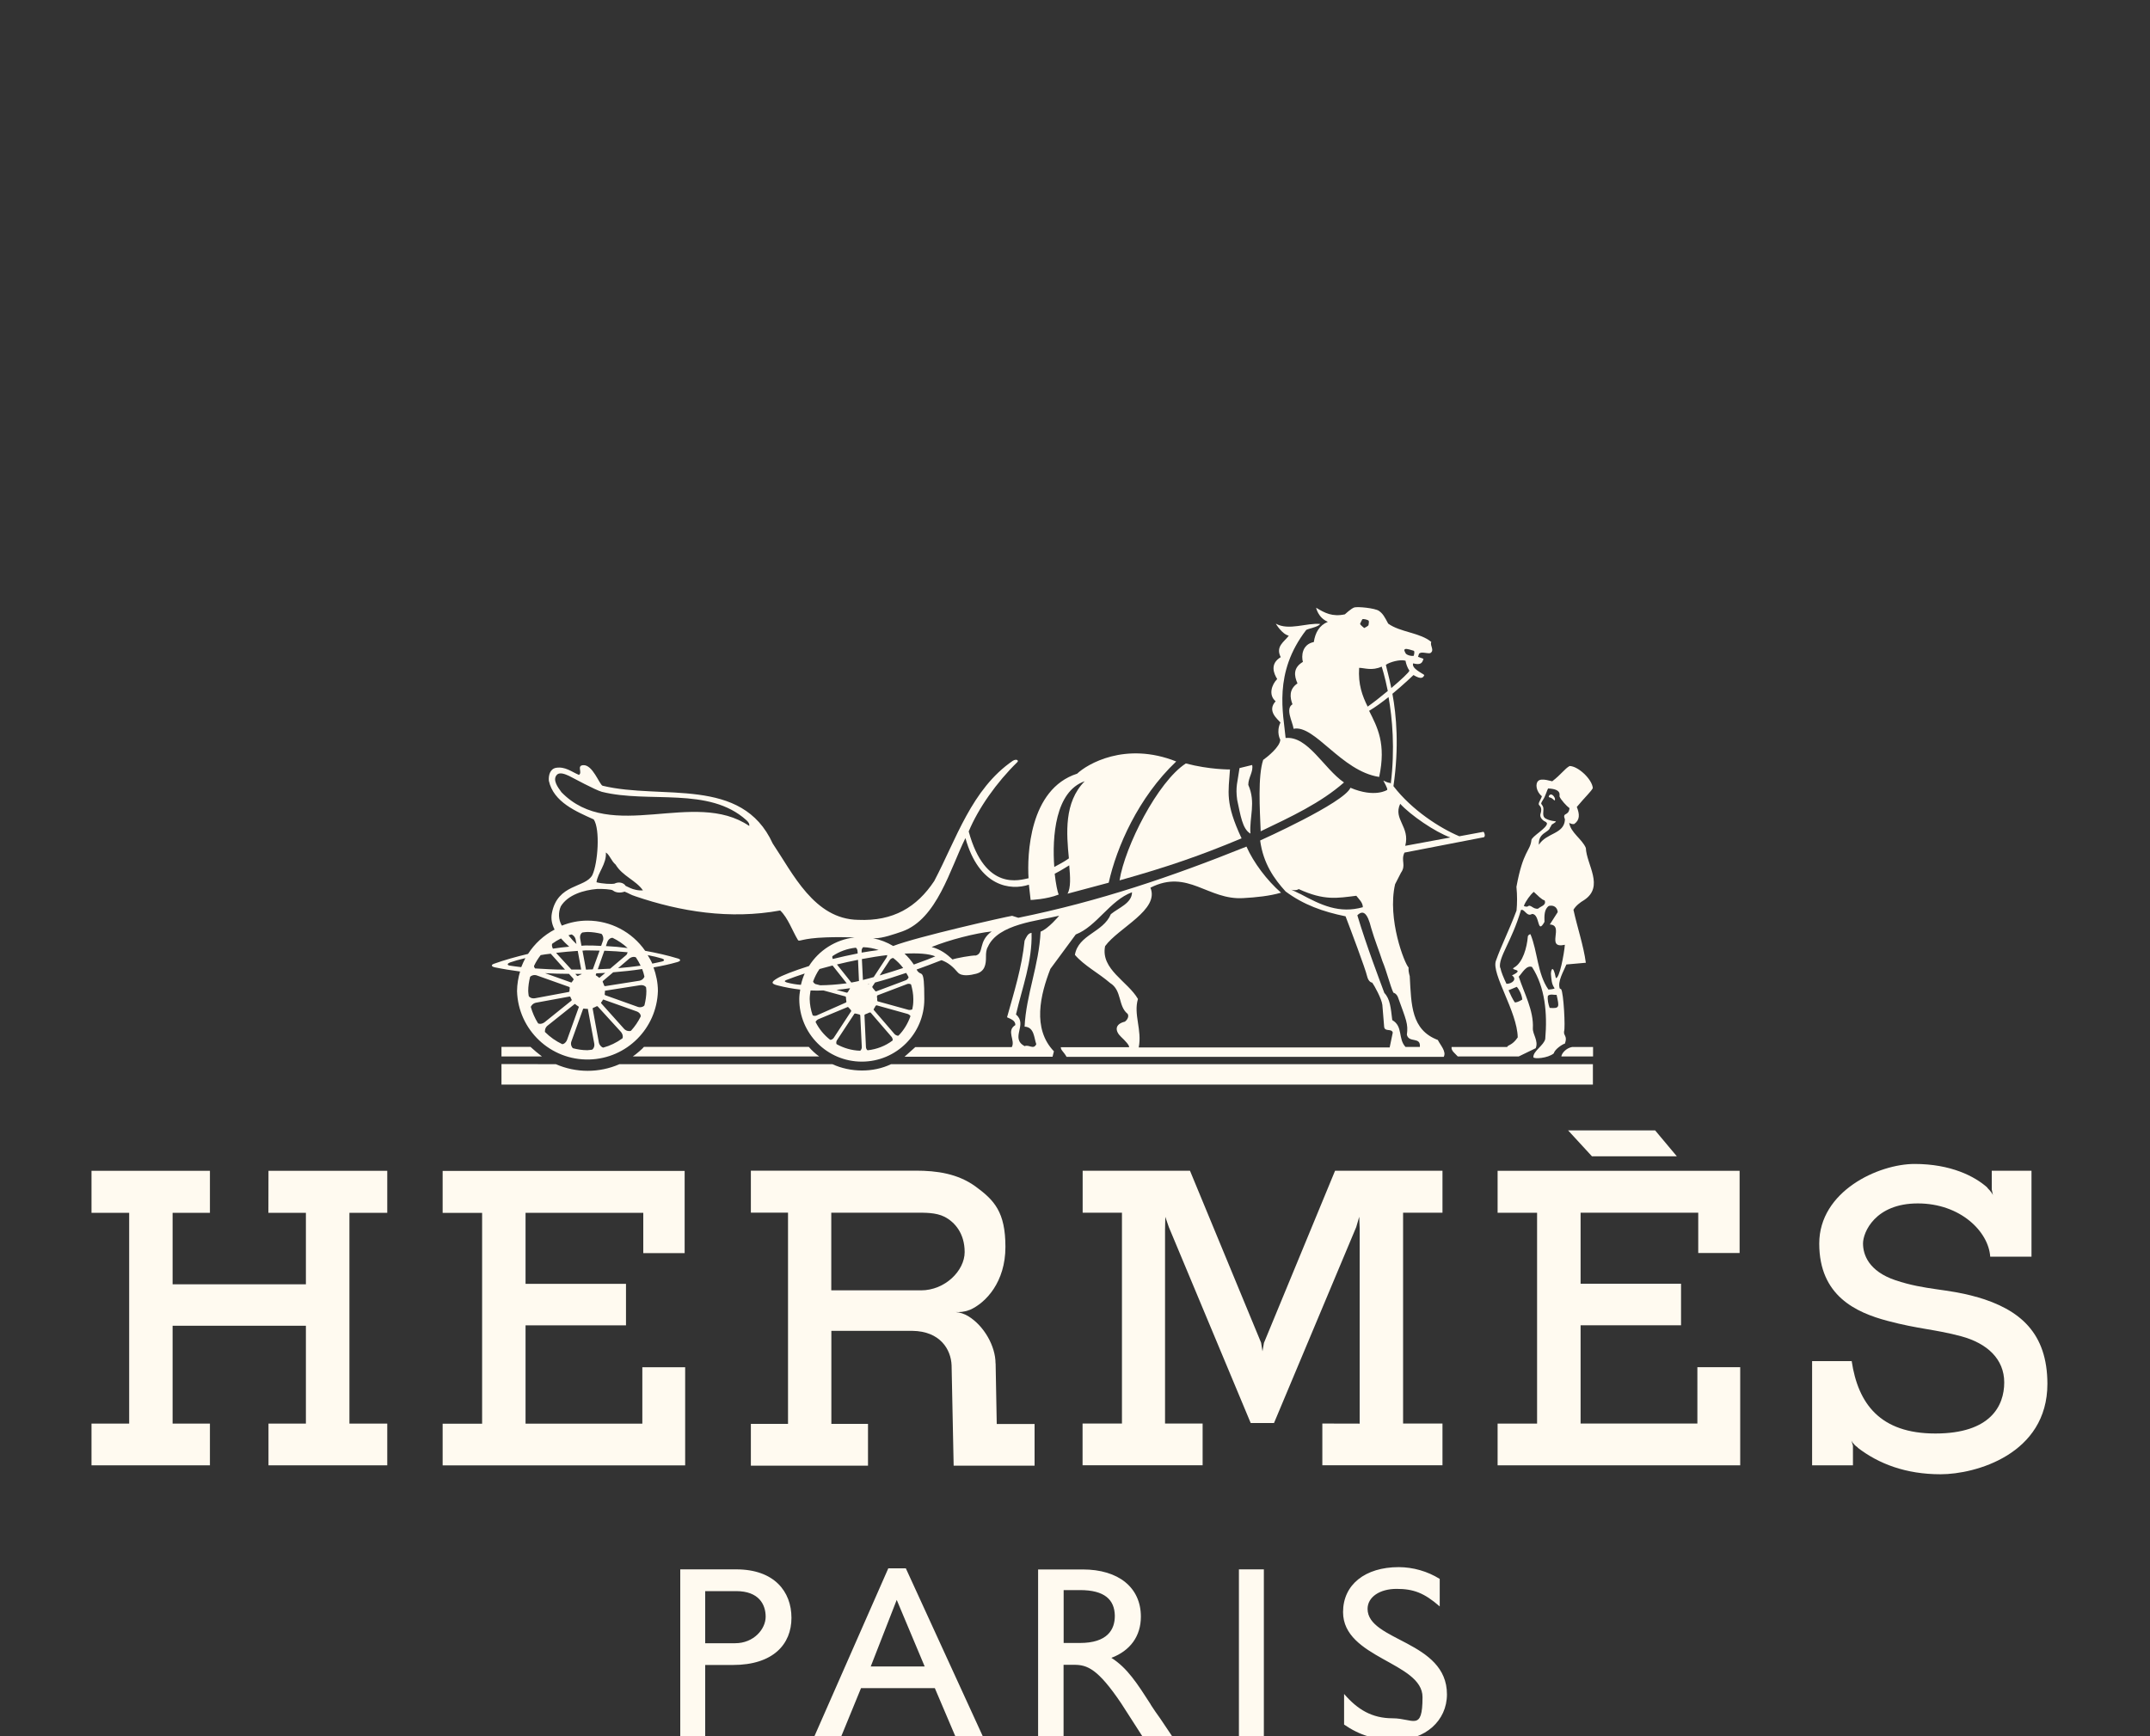
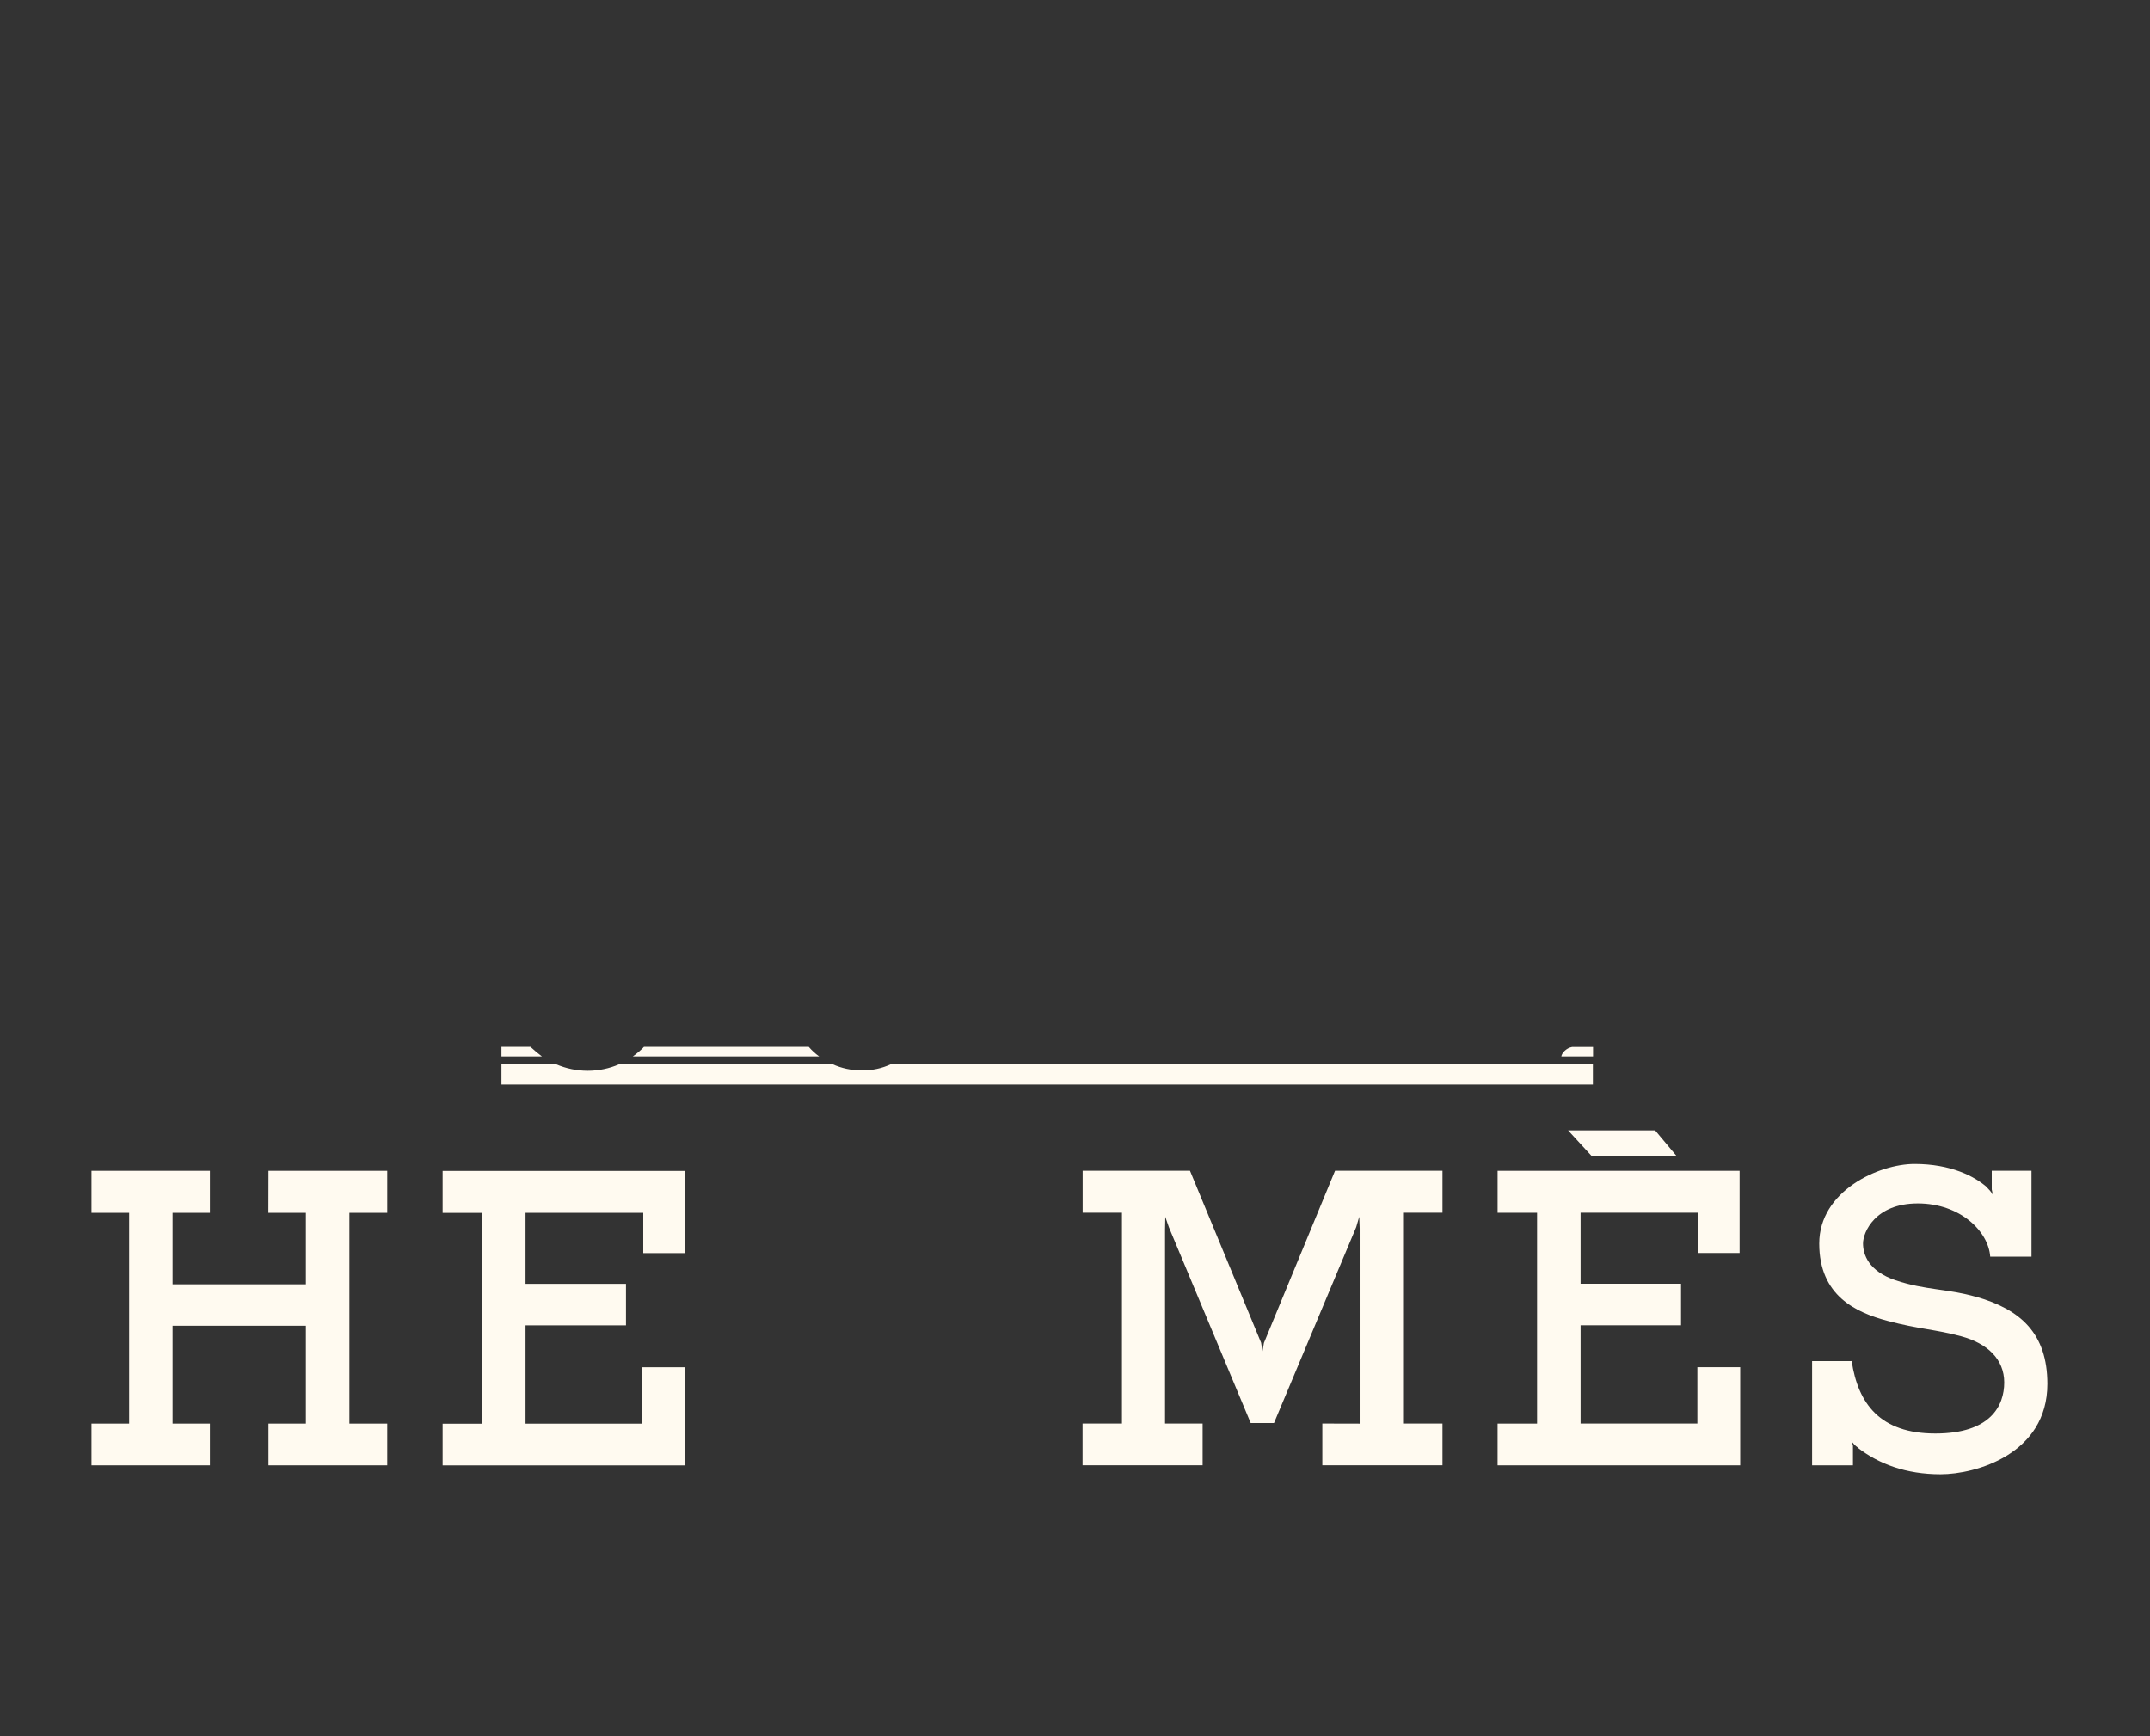
<svg xmlns="http://www.w3.org/2000/svg" id="Layer_1" version="1.1" viewBox="0 0 2500 2019.2">
  <rect x="0" y="0" width="2500" height="2019.2" fill="#333333" stroke="none" />
  <defs>
    <style>
      .st0 {
        fill: #fffaf0;
      }
    </style>
  </defs>
  <path class="st0" d="M312.1,1410.5h43.6v83.2h-155v-83.2h43.4v-48.8H106.4v48.8h43.8v245.2h-43.8v48.5h137.7v-48.5h-43.4v-113.8h155v113.8h-43.5v48.5h138.1v-48.5h-44v-245.2h44v-48.8h-138.1M1973.7,1655.6h-135.8v-114.3h116.8v-48.3h-116.8v-82.6h136.8v46.9h48.1v-95.6h-281.4v48.8h45.9v245.2h-45.9v48.5h282.1v-114.1h-49.8M796.7,1590.1h-49.8v65.6h-135.8v-114.3h116.8v-48.3h-116.8v-82.6h136.9v46.9h48.1v-95.6h-281.4v48.8h45.9v245.2h-45.9v48.5h282M1851.1,1344.8h98.7l-25.2-30.1h-101.2M2298,1508.3c-34.4-9.8-58.8-7.6-93.8-19.3-31.6-10.6-37.9-30.1-37.9-42.9s14-46.5,63.7-46.5,82.3,32.9,84.2,61.9h.2c0-.1,0,0,0,0h47.8v-99.9h-46.2v21.7l1.4,6.8c-.3-1-1.6-3.7-6.5-8.6,0,0,0-.2,0-.3-14.7-13.2-42.6-27.5-84.6-27.5s-110.9,31.6-110.9,92.6,43,80.2,79.4,89.9c36.5,9.7,55.1,9.7,85.6,17.9,30.4,8.2,50.1,26.6,50.1,53.7s-15.8,59.4-80.1,59.4-89.9-34.7-97.3-84.4l-.5.2h-45.5v121.2h47.5v-22.8c-.1,0-1.8-6-1.8-6,0,0,1.7,4.1,7.1,7.8l.5.7c24.1,18.5,55.6,30.7,96.1,30.7s124.2-23.2,124.2-105.2c-.1-58.7-31.3-86.4-82.4-101.1h0ZM1537.6,1655.6v48.5h139.7v-48.5h-45.8v-245.2h45.8v-48.8h-124.9l-82.7,200.2-1.7,9.8-1.6-10-82.7-200h-124.8v48.8h45.7v245.2h-45.8v48.5h139.6v-48.5h-43.7v-225.5l.3-14.9,4.1,11.9,95.2,227.9h27.1l95.6-227.9,3.5-12,.5,13.5v227.1M583.1,1217.5v11.2h47.1c-4.7-3.5-9.1-7.3-13.4-11.2h-33.7ZM1852.4,1217.7h-24.5c-6.8,1.3-11.9,7.1-12.4,11h36.9v-11h0ZM583.1,1261.4h1269.1v-23.7h-816.2c-20.9,10-47.3,9.5-68,0h-247.8c-23.4,10.3-50.4,10.2-73.8,0l-63.3-.2v23.7h0ZM940.5,1217.5h-191.7c-.7,1.3-9.4,8.9-13,11.2h216.8c-4.5-3.2-8.6-7-12.2-11.2Z" />
-   <path class="st0" d="M604.9,1129.4c-2.3,7.5-3.6,15.3-3.7,23.2,1.3,45.2,39,80.9,84.2,79.6,43.4-1.2,78.3-36.1,79.6-79.6,0-9.7-2-18.9-5.1-27.5,9.4-1.6,18.7-3.6,27.7-6.2,4.3-1.2,4.1-3.1.8-4.1-12.1-3.7-25-6.6-38.2-9-15.3-22-40.3-35.1-67.1-35.1-10.5,0-20.5,2.1-29.7,5.8-.1,0-.3-.3-.3-.3-3.8-6.8-4.1-15-1-22.1,8.3-13.6,26.8-18.9,42-20.2,5.1-.3,17.4.3,18.7,1.8,3,2.4,8.1,3.2,13.5,1.3,5.2,2,6.5,3.5,12.5,5.4,52.2,17.8,110,27.2,168.4,16.5,9.1,8.6,14.2,23.8,20.6,34.3,1.7,2.6,3.8-2,32.6-3,10.1-.4,22.6-.3,33.4,0-22.4,2.6-41.7,15.2-53.1,33.3-18,5.7-31.9,11.2-37.1,14.4-6.4,3.9-7.6,6,0,8,9.2,2.4,18.1,4,26.9,5-.6,3.6-1.1,7.3-1.1,11.1,0,40.1,32.5,72.7,72.7,72.7s72.7-32.5,72.7-72.7-3.5-24.2-9-34.4c9.2-3.3,18.8-6.9,29-10.9,7.9,2.9,13.3,7.6,18.9,14.2,4.6,5.2,15.1,3.2,21.3,1.6,10.1-2.6,11.6-10.6,11.5-19.8,0-4.2.2-8.2,2.2-11.5,11.8-26.8,58.8-30.3,82.9-36.2,0,0-12.6,15.2-21.6,18.5-1.8,39.1-16.8,73.2-18.6,110.5,11.4.5,10.9,13.2,13.6,20.4-3.2,6.9-8.6,0-13.6,2.3-17.3-9.6,4.1-25-10-36.8,7.2-31.3,19.1-61.8,18.1-95-4.5.5-6.3,5.5-8.1,9.1-3.2,31.4-12.3,60-20.4,89.1,3.6,1.8,10,3.6,9.6,9.1-10.9,6.8.4,17.8-4.1,25.6h-112.2l-12.5,11.2h172.1l1.6-6.3c-25.4-26.4-15.8-65.9-4.1-95.9l29.5-40c24.6-9.6,39.5-39.5,65.4-49.1,0,12.8-15.9,18.2-24.6,25.5-9,21.4-37.7,23.6-41.8,47.3,10.9,12.7,27.2,20.9,40.9,32.7,14.1,8.7,9,26.8,20.4,35.9,1.8,2.7,0,6.8-3.2,9.1-12,2.9-11.6,10.9-4.4,17.7,4.6,4.3,9.9,9.9,9.3,12h-79.4c0,3.6,3.2,5,6.7,11.2h438.6c3.3-6.2-3.9-13.5-6.9-19.6-31-11.7-30.8-41-32.6-73.3.3-1.3-1.8-4.4-1.4-11-4.6-4.3-25-56.2-15.7-96.8l6.8-13.3c6.4-9.1-.4-14,4.1-23.5l92.4-17.9c1.6-.9,1.2-4.6-.5-6.3l-28.1,5.2c-22.3-9.4-55-30.2-76.6-58.3,6.7-45.7,3.4-82.7-1.2-107.4,13.5-11.2,24.5-21.8,24.5-21.8,9.3,5.6,11.3,3,12.6,0-1.5-1.7-15.3-7.6-13-13.6,8.7,2.3,10.7-.4,12-5.3l-6.1-2.2h-.2l1-3.3c1.8-3.6,10-.2,13.2-1.1,5.5-3.4-.7-8.4,1.2-13-12.9-10.9-36.1-11.2-50.1-21.3-4.3-8.1-6.1-11.5-10.7-14.8-4.7-3.3-25-5.2-28.8-4-3.7,1.3-10.9,8-10.9,8-14.6,3.1-23.4-1.6-33.4-7.7,0,0,2.1,11.5,13.6,16.4-10.1,4.2-14.6,12.7-16.3,23.5-14,2.8-14.5,16.7-12.7,23.1-11.4,6.8-10.3,15.9-6.3,25-10.2,6.9-8.7,16.7-5.8,24.3-8.6,5.3,0,19.9,1.3,28.5,24.6-5.1,55.4,49.3,99.5,56,8.3-38.8-2.1-57.8-11.7-76.9,7.2-4.2,15-10,22.6-16,4.4,24.6,7.6,60.1,2.6,100.7-.3-.3-.7-.6-.9-.9-2.8,0-5.5-1.8-7.8-2.7.5,1.3,5.5,9.4,4.5,10.9,0,0-14.3,9.5-42.7-2.5-7.6,17.7-105,61.3-105,61.3,3.6,26.9,16.4,44.8,29.6,59.3,20.9,15.5,43.3,23.5,69.7,28.9,5.5,14.3,23.4,61.9,25,69.5,1.8,7.6,6,7.6,6,7.6,2.5,3.4,10.9,18.6,11.8,25.9l2.1,25.7c.9,5.9,8.6,1.4,10,6.5l-3.6,17.3h-291.8c4.1-20.4-6.3-38.2-.9-56.4-11.7-20.4-43.6-34.5-38.2-61.4,15.5-21.4,63.6-42.2,52.7-68,43.7-22.2,66.8,14.8,108.2,12.1,14.4-.8,30.5-2.4,43.7-6.3-16.3-14.2-32-35-40.2-53.6-86.8,34.9-171.2,63.7-265.3,82.8l-7.2-2.3c-7.2,1.1-110.8,24.4-138.3,35.1-7.2-4.3-15.1-7.4-23.4-9h2.4c8.8,0,22.2-4.7,31.8-8,40.3-14.7,55.1-72,73.2-108.5,15.8,56.7,52.5,61.3,73.8,54.2l2,17.8s18.6-.7,32.6-6.3c-1.4-3.4-3.3-12.4-4.6-24.2,8.5-4.4,13-7.6,16.9-9.8,1.2,13.4,2,26.1-2,33l47.9-12.8c9.2-41.4,34.3-99,78.5-141-59.4-23.6-103.9,3.4-115.2,14.2-55.9,17.9-58.2,95-56.5,121.6-9.7,1.9-50.4,16-69.6-54.4,11.2-27,32.5-57.1,56.4-80.5,2.1-1.7-.3-4.5-5.1-1.7-48,33-65.6,91-91.4,139.9-20.2,30.4-47.6,46.9-88.5,45.1-51.1-.8-75.9-54.1-99.3-88.8-35.9-78.7-128.9-50.4-197.9-67.2-3.9-2-11.5-24.7-22.5-23.9-7.8.6-.5,8.6-4.9,11.3-8.7-3.6-15.9-10-26.8-8.2-6.8,1.4-8.7,8.6-8.2,15,5.4,25,32.2,35.9,52.2,45,7.7,11.5,4.8,51.1-1.6,64.7-8.2,15.2-40.6,9.8-47.1,44.5-1.3,7.1.3,13.2,3.2,18.9-12.6,6.6-23.2,16.4-30.9,28.3-13.7,3.3-27.2,7-39.7,11.5-3.3,1.2-3.3,3.1,1,4.1,9.7,2,19.6,3.6,29.6,4.9v-.2ZM1628.2,934.9c11.9,13,40.2,32.6,58.3,39.1l-52.5,9.7c5.9-22.2-14.3-30.8-5.9-48.8h0ZM1633.9,754.9c2-.8,7.5,1.3,9.8,1.9,1.4.3.9,3.3.2,5.9-3.4.7-8.8-1.2-9.5-3-1-2-2.4-4-.4-4.9h0ZM1634.3,768.4c.7,3.9,2.2,8.2,4.5,11.5,0,1.8-9.8,10.8-21,20.3-2.8-13.7-5.6-23.2-6.3-27,4.4-3.2,16.5-6.6,22.7-4.8ZM1584.1,720.2c2-.7,6,.7,7.1,1.4,1.1.8.2,4.2.1,5.3,0,1.1-5,3.5-5,3.5,0,0-4.7-3.6-4.7-4.7h-.2c.8-1.9,1.7-3.7,2.7-5.5ZM1590.3,821.8c-6.2-12.5-11.2-25.8-9.9-45.1,6,0,14.7,3.8,26.2-1.4,0,0,3.6,10.7,7.1,28.3-8.6,7.2-17.5,14.1-23.4,18.2ZM1511.7,1039.6c-18.8-9.4-7.1-1.5-1.6-5.6,29.8,13.7,44.8,10.5,67,7.8,3.2,4.1,7.6,7.9,7.6,13.3-27.3,7.7-48.4-2.3-73-15.6h0ZM1618.9,1186.3c-1.7-14.4-2.6-24.6-9.2-31.5-5.3-14.4-20.6-54.3-31.4-90.3,6.6-6.5,11.7-3.1,16.1,14.8,4.2,14.4,9.2,26.4,13,38.4,5.1,12.1,8.9,28.3,12.8,36.8,0,0,3.4.6,5.3,5.2,9.6,26.7,12.1,31,10.4,43.7,2.3,10,16.3,1.8,15.1,14.2h-29.8,13.1c-9-9.7-2.6-23.9-15.4-31.2h0ZM1037.8,1210.2c-8.2,6.2-18.1,10.1-28.9,11.3-1.1-.3-2-2.5-2-3.8l-1.7-37.1c0-.4.6-.8,1-1,.9-.3,3.5-1.3,4.5-1.9.4-.2,1.4-.3,1.7,0l24.4,28.3c.9,1.1,1.6,3.4,1,4.3h0ZM1000.1,1222c-9.9-.3-19.1-3.1-27.3-7.6-.7-.9-.4-3.4.3-4.4l20.4-31c.2-.3,1-.3,1.5-.2.9.3,2.9.8,4,1,.5,0,1.3.7,1.3,1.1l1.8,37.2c0,1.3-1,3.6-2.1,4h0ZM948.7,1144.7c-1.3-.4-3.3-2.2-3.2-3.3,1.9-5.1,4.3-10,7.4-14.4,4.9-1.4,10.1-2.8,15.2-4.1l16.5,20.8h-.8c-10.7,1.4-20.7,2.1-30.1,2.2l-4.9-1.3h0ZM995.1,1102.2c1,.4,2,2.5,2,3.8l.2,2.9c-9.9,1.9-19.6,4.1-28.9,6.4-.6-1.2-.9-2.6-.4-3.3,7.9-5.4,17.1-8.7,27-9.8h0ZM989.9,1142.7l-16.7-21c8.1-2,16.3-3.8,24.5-5.4l1.1,24.6c-3.3.8-6,1.3-8.8,1.8h0ZM988.3,1149.3c0,.2,0,.5-.1.7-.8,1.1-1.5,2.3-2.1,3.5-.2.4-1,1.1-1.5,1l-12-3.3c5.1-.5,10.4-1,15.8-1.9h0ZM1010.5,1144.8c-.2.3-1,.3-1.5.2h-.2l1.7-.4v.2c0,0-.1,0-.1,0ZM1003.4,1139.7l-1.2-24.3c10.1-1.9,20-3.5,29.5-4.6-.1,1-.4,2-.9,2.9l-14.9,22.7c-4.4,1.3-8.5,2.3-12.5,3.3h0ZM1034.8,1116.3c.7-1.1,2.8-2.3,3.9-2.1,4.3,3.4,8.2,7.2,11.5,11.6-8.9,3-18.1,5.8-27.3,8.6l11.9-18.1h0ZM1001.9,1108v-2.3c-.1-1.4.9-3.8,2-4.1,6.3.2,12.2,1.4,17.8,3.3-6.6.9-13.1,1.8-19.8,3h0ZM1001.1,1101.6c.3,0,.6,0,.9,0h.8c0,0-1.7,0-1.7,0h0ZM914.8,1142.6c-3.2-1-2.5-2-.5-2.8,6.5-2.6,13.8-5.1,21.4-7.6-1.9,4.2-3.3,8.6-4.4,13.2-5.6-.4-11.1-1.3-16.5-2.8h0ZM942.6,1151.9c4.9.3,9.9.2,14.9,0l25.6,7c.3,0,.6.9.6,1.3,0,1,.2,3.6.5,4.8,0,.5-.3.8-.7,1l-34.1,15.1c-1.3.5-3.7.5-4.5-.4-2.1-6.1-3.3-12.5-3.4-18.9,0-3.4.5-6.7,1-9.9h.1ZM946.4,1185.5v-.2c0,0,0,.2,0,.2ZM948.3,1188.9c0-1.1,1.8-2.8,3-3.4l34.3-14.3c.3-.2,1,.3,1.3.7.6.7,1.5,1.8,2.3,2.6.4.3.7,1.3.5,1.6l-20.4,31.2c-.7,1.1-3,2.3-4,2-7.1-5.5-12.8-12.5-16.8-20.4h0ZM968.6,1212.1c-.3-.2-.6-.4-.9-.6l.9.6h0ZM1001.9,1222.1h0,0ZM1044.7,1204.4c-1,.6-3.5-.7-4.4-1.6l-24.3-28.2c-.3-.3,0-1,.2-1.4.7-1,1.2-2,1.7-3,.2-.4,1-1.1,1.5-1l35.9,10c1.1.3,3,1.5,3.4,2.6-3.1,8.6-7.7,16.4-14,22.7h0ZM1061.1,1173.5c-.6,1-3.3,1.3-4.6,1l-35.8-9.9c-.4,0-.7-.9-.7-1.3,0-1.4,0-2.8-.3-4.1,0-.5.2-1.4.6-1.6l34.7-13.2c1.2-.5,3.6-.2,4.4.6,1.5,5.4,2.6,11,2.6,16.9s-.4,7.9-1.2,11.7h0ZM1056.5,1136.4c0,1.2-1.8,3-3,3.5l2.3-.8-37,13.9c-.4.2-1-.3-1.3-.7-.8-1.1-1.7-2.2-2.6-3.2-.4-.3-.7-1.3-.6-1.6l3.2-4.8c11.3-3,23.4-6.8,36.2-11.2,1,1.6,2,3.3,2.8,5h0ZM1153.1,1083.3c-16.1,11.6-8.5,25.3-18.5,28-3.6-.5-23.9,3.2-27,4.6-6.8-6.4-13.8-11.7-24.3-14.5,19.9-8.2,51.5-16.3,69.7-18.1h0ZM1087.7,1112.2c-3.5,1.6-12.7,5.2-25.1,9.6-3.1-4.6-6.7-8.9-10.8-12.7,15.6-.8,28.2,0,35.9,3.2h0ZM1261.3,908.6c-24.3,24.5-21.2,61-18.4,89.7-5.6,4.1-12.5,7.5-17,10-2.6-35.3,1.2-87.9,35.4-99.7h0ZM652.6,921c-4.1-5.5-10.1-13.8-5.4-19.5,3.4-4.2,10.4-.9,14.5.9,3.5,1.8,30.7,16.5,38.1,18.5,55,13.7,124.6-6.5,168.2,33.1,2.1,2,3.7,3.9,3.2,6.6-64-43.6-160.4,20.9-218.6-39.5h0ZM704.4,991.4c4.5,2.7,6.4,10,11.4,14.1,8.2,13.6,23.6,18.2,31.8,30-2.8.2-5.5,0-8.2-.6-5.3-1.1-7.4-2.6-11.9-4.6-2.4-3.9-8.3-5.1-13-2.6-3.7.7-14,.2-20.9-1.6,1.3-10.9,11.9-21.4,10.9-34.6h0ZM640.3,1109.1l16.7,18.6c-12.1,0-23.8-.7-34.9-1.4-.9-1.2-1.3-2.3-1.1-3,2.1-4.5,4.7-8.6,7.7-12.5,3.7-.7,7.6-1.2,11.5-1.6h0ZM739.6,1113.7c2,3,3.7,6.1,5.3,9.4-8.2,1.2-17,2.1-26.2,2.9l13.1-11.2c3.3-2.6,7-2.1,7.8-1.1h0ZM728.1,1110.8l-18.6,15.8c-4.7.3-9.6.5-14.4.7l7.6-21.6c9.4.3,18.6,1,27.1,1.8-.4,1.2-.7,2.3-1.6,3.2h0ZM723.5,1207.8c-6.6,4.8-14,8.4-22.1,10.6-1.5-.2-4.2-2.4-5-5.7l-7.2-39.3c-.1-.5,0-1.1.6-1.3,1.4-.5,2.7-1.1,4-1.8.4-.3,1,0,1.3.3l26.9,29.5c2.6,3.1,2.5,6.7,1.6,7.7h0ZM666.6,1138.3c.3.3.5,1.1.2,1.4-.8,1-1.1,1.3-1.8,2.5-.2.5-.8.5-1.3.3l-29.9-10.7c9.2.5,18.5.8,27.8.8l5.1,5.6h0ZM696.3,1136.8c-.9-.8-1.9-1.5-3-2.1-.5-.3-.7-.7-.5-1.2l.6-1.5,10.4-.5-6.3,5.3c-.3.3-.9.5-1.3.1h0ZM689.2,1127.4c-2.6,0-5.1.2-7.7.3h-.1l-4.1-22.1c1.3,0,2.5-.2,3.8-.3,5.4,0,10.7.2,16.1.3l-7.9,21.8h0ZM671.8,1105.9l4,21.7c-3.8,0-7.6,0-11.4,0l-17.8-19.4c8.2-1,16.5-1.7,25.2-2.3h0ZM676.3,1132.6c0,.1,0,.4-.2.5-1.4.5-2.7,1.1-4,1.9-.5.3-1,0-1.3-.3l-1.8-2c2.4,0,4.9,0,7.3,0h0ZM619.6,1126c0-.3.3-.6.4-.9-.1.3-.3.6-.4.9h0ZM616.5,1136c.8-1.2,4.3-2.7,7.6-1.6l37.7,13.4c.4.1.8.7.7,1.2-.2,1.2-.3,2.5-.3,3.7,0,.5-.4.8-.9,1l-39.3,7.3c-3.9.6-6.6-1.3-7.2-2.6-.2-2-.6-3.8-.6-5.8,0-5.7.9-11.2,2.2-16.5h0ZM617.2,1171.4c.1-1.5,2.4-4.4,5.8-5.2l39.2-7.2c.5-.1,1,.2,1.2.7.4,1.1.5,1.6,1.3,2.8.2.5,0,.9-.3,1.3l-31.2,25.1c-3.4,2.5-6.9,2-7.7,1-3.6-5.8-6.3-12-8.2-18.5ZM626.6,1191.7c-.3-.4-.7-.8-.9-1.3.2.4.6.9.9,1.3h0ZM633.9,1200.6c-.7-1.1-.2-5.3,2.6-7.6l31.2-24.9c.3-.5.9-.6,1.3-.2.9.8,2.3,1.9,3.5,2.5.5.3.7.7.4,1.3l-13.5,37.6c-1.5,3.8-4.5,5.3-5.8,5-7.3-3.5-13.9-8.1-19.6-13.8h0ZM656.8,1216.1c-.4-.1-.8-.3-1.2-.5l1.2.5h0ZM666.2,1219c-1.3-.8-3-4.2-1.9-7.5l13.6-37.8c.1-.5.6-.8,1.1-.7,1.2.2,2.3.3,3.7.3s.9.5,1,1l7.3,39.4c.6,3.8-1.2,6.3-2.5,7.1-1.8.1-3.7.6-5.6.6-5.8,0-11.4-.9-16.7-2.3h0ZM731.1,1201.6c.3-.3.7-.7.9-1-.3.3-.6.7-.9,1ZM733.5,1198.8c-1.2.8-5.1.5-7.6-2l-26.7-29.8c-.3-.3-.5-1,0-1.4.7-.8,1.3-1.6,1.7-2.6.2-.5.8-.6,1.3-.3l38.2,13.6c4,1.5,4.9,4.7,4.6,5.9-3,6.1-6.8,11.7-11.3,16.6h-.2ZM745,1181.6c.6-1,1.2-2.6,1.8-4.2-.6,1.4-1.2,2.8-1.8,4.1h0ZM749.4,1169.1c-.5,1.3-4,3.1-7.5,2l-38-13.6c-.4-.1-.8-.7-.8-1.2.2-1.3.3-1.8.3-3.2s.5-.8.9-1l40.1-6.3c4-.5,6.5,1.4,6.9,2.7,0,1.3.3,2.6.3,4,0,5.7-.9,11.2-2.2,16.5h0ZM749.3,1135.5c0,1.6-2.3,4.4-5.7,5.1l-39.9,6.3c-.5,0-1-.2-1.2-.7-.4-1.4-1-2.7-1.6-4-.3-.4-.2-.9.2-1.3l11.9-10.1c11.3-.9,22.6-2.1,33.7-3.8,1.1,2.8,1.9,5.6,2.6,8.6h0ZM769.8,1114.8c2.6.8,3.5,2.5.2,3.4-3.4.9-7.6,1.6-11.5,2.5-1.5-3.5-3.5-6.7-5.4-9.9,6.2,1.2,11.9,2.5,16.7,4h0ZM704.6,1100.2l1.6-4.7c1.5-3.8,4.6-5,6.1-4.8,6.4,3.1,12.3,7.1,17.5,11.9-8.4-1.1-16.8-1.9-25.2-2.3h0ZM699.4,1086.1c1.2.9,2.8,4.4,1.8,7.7l-2.2,6.3c-6.1-.3-12.1-.6-18.2-.5-1.6,0-3.1.3-4.7.3l-1.5-8.4c-.6-3.9,1.2-6.4,2.6-7,2-.2,3.8-.6,5.8-.6,5.7,0,11.2.9,16.5,2.2h0ZM664.2,1086.7c1.5.2,4.3,2.4,5.1,5.8l1,5.4c-3.4-3.1-6.5-6.5-9.3-10.1l3.2-1h0ZM661.9,1101c-6.4.6-12.8,1.3-19,2.3-1.3-2.6-1.4-4.9-.7-5.8,3.1-2.3,6.5-4.3,10.1-6.1,2.8,3.2,6.1,6.5,9.6,9.6ZM592.6,1119.5c5.1-1.8,11.4-3.6,18.3-5.2-1.8,3.4-3.4,6.9-4.8,10.5-4.7-.6-9.6-1.1-13.5-1.8-3.4-.6-2.5-2.5,0-3.4h0ZM1802.2,924.3c-1.4,1.2-1.8,2.7-.7,3,2.1.4,3.3,1.1,5.7,3.4,1.3.7,1-1.4.7-2.5-1.3-3.2-4.1-5.1-5.6-3.8h0Z" />
-   <path class="st0" d="M1752.7,1217.7h-64.8c-.8,4.4,4.3,7.6,7.2,11h70.8l19.8-9.6c3.5-8.6-3.6-16.1-3.3-23.1,1.2-20.6-10.3-41.2-16.4-60.1,4-4.2,8.9-13.8,15.4-11.3,15.2,23.6,18,53.7,15.4,83.7-1.5,7.4-14.2,14.2-13.8,21.2.2,2.4,16.8,1.4,23.7-4.4,1.2-4.8,10.1-10.7,13-11.4,3.2-9.1-1.8-8.8-1-14.2,1.6-3.8-.5-44.7-3.4-49-1.1-.7-1.4-.7-1.5-.6-3.2-8.1,4.5-20.5,7.6-28.2l22.6-2c-2.7-20.1-9.9-41-14.4-61.6,2.8-4.8,7.8-8.6,12.4-11.3,23.8-15.7,2.8-41.1,2-60.6-4.1-10.1-18-18.1-19.3-29.3,2.9,2.2,5.1,1.3,5.7,1.5,6.8-4.7,6.5-11.4,3.1-19.9,10.3-12.3,16.7-18,18.6-21.9-.7-10.3-17.2-25.7-27-25.7-5.7,3.2-9.6,9.6-20.1,17.7-.3.4-12.7-4.3-16.4-.3-3.6,3-2.4,12.5,4.3,17.7-.8,2.5-1.6,3.5-3,6.6-.7,1.5-1.1,3.1,0,4,2.2,2,3,5,1.4,9.8-1.6,5,4,8.7,5.9,9.4.3,0,1,.8,1.6,1.6.7,5.5-18.1,15.5-18.1,19.8-1.5,13-9.6,11.7-17.4,54.2,1,10.3.9,19.4.1,27.6-9.6,25.4-17.5,40.1-24,58.5-5.4,15.2,24.9,59.1,25.4,89-6.6,9.9-11.9,8.5-12.3,11.4h0ZM1801.9,1172.1c-1.5-4.1-2.8-9.8-2-14,2.6-2.5,7.6-.7,10.1-1.1,3.1,14.2,3.8,16.1-8,15.2h0ZM1802.2,962.6c.9-.7,1.6-2.8,2.1-3.5,10-6.4,3.1-1.8-6.8-7-3.2-1.6-3.3-4.7-2.9-9.1.6-5.4-1.6-6.5-2.5-8.2-.3-.7,1.2-3.4,2.5-5.3,2.3-3.5,4.4-10.7,5.5-12.5,16.5.7,12.9,8,13.3,9.3,1.3,3.6,8.2,11.2,11.6,13.6-1,10-8.8,4.1-5.3,13.2-.9,17.3-21.5,15.2-30.3,29.4-.9-14.1,11.5-14.1,12.9-19.9h0ZM1783.4,1037.2c4.5,4.1,9.2,9.2,12.7,10,2.4,5.9-4.9,6.8-7.6,9.6-6.2.9-8.5-5.6-12.1-2.6-.8.7-4.5,0-4.4-.8,2-5.3,7.5-12.9,11.4-16.1h0ZM1744.3,1125.5c-2.3-12,13.6-30.6,24.3-67.2,4.3-1.5,6.7,8.5,12.9,4.6,9.6.2,5.5,25.1,14.4,9.3-.2-7-.4-14.8,5.1-18.6,6-1.4,9.9,2,10.3,7.2l-9.2,14.4c17.5.7-5.6,28.7,17.5,23.6-.8,10.5-6.4,40.1-10.5,38.6-3.2-16.4-5.7-9.6-5.7-4.7.7,6.4.5,11.5,4.3,16.7-1.3,1.3-5.9,1.2-7.2,1.5-13-18.6-12.5-44.2-20.9-64.4-1.4,0-3.2,1.6-3.1,3.1-1,12.2-5.7,29.8-15.8,35.6-6.3,3.7,13.8,1.4-2.6,9.2,6.3,4.2.5,9.8-6.4,9.8-3.4-7.3-6.1-13.4-7.1-18.7h0ZM1761.6,1165.9c-2.4-2.8-6-10.8-7.5-14.2l9.6-4c3,3.3,5.9,9.4,6.4,14.8-2.1,1.2-5.1,3.1-8.4,3.4ZM1454,969.5c-1.4-19.4,6.6-35.9-2.5-56.7,0-8.6,6.1-15.2,4.5-23.1l-14.7,3.6c-2.2,16.3-4.9,21.7-2.7,37.1,3.9,17.6,5.9,33.7,15.4,39.1h0ZM1301.8,1023.9c56.4-15.8,95.2-29.3,141.9-48.9-19.4-41.5-15.2-53.5-13.5-80.1,0,0-23.7.3-51.3-7-32.7,21.1-70.9,96.6-77.1,136h0ZM1495.2,1035.9c-3-3,1.4,1.8,0,0ZM1562.9,910.1c-23.7-16.3-42.1-54.4-68-51.8-2.5-28-14.7-75.6,24-125.7,5-2.3,13.2-3.2,16.3-6.9-15.8-1.6-36.6,8.1-51.7-.4,0,0,7,12.2,15.1,14-5.3,7.2-15.7,12.4-9.4,25-12.9,7.7-8,19.2-4.1,25.4-6.5,6.7-10.4,18.6-1.8,25.9-10.5,11.3,2.5,20.9,5.6,24.7-5.3,11.3-.2,20-.2,20-.2,8.1-14.7,19.8-19.9,23.5-6.3,19.1-3.9,57.6-2.9,83,35.3-16.9,69.9-33,97-56.9h0ZM1157.6,1585.7c0-20.1-13.4-43.8-31.8-55-4.5-2.7-9.6-4.4-14.8-4.8,4.5.3,10.5,0,16.2-2.4.2,0,.4-.1.6-.1,18.7-8.3,41.3-32.5,41.3-73.2s-13-54.4-34.9-70.4c-20.6-14.9-44.9-18.3-69.3-18.3h-191.8v48.8h43.2v245.7h-43.2v48.6h136.2v-48.6h-42.6v-108.2h94.1c32.5.4,45,21.7,45.7,40.1l2.4,116.7h94.1v-48.5h-44l-1.3-70.3h0ZM1070.9,1500.7h-104.3v-90.3h98.7c10.2,0,22.9-.3,32.9,4.7,12.1,6.2,23.5,19.4,23.5,41.1s-22.9,44.5-50.7,44.5h0ZM856,1825.2h-65v196h29v-84.8h32.2c46.8,0,68.1-24.1,68.1-54.8s-20.1-56.4-64.2-56.4h0ZM854.8,1911.1h-34.8v-60.6h36c26.4,0,34.3,15.5,34.3,29.8s-13.8,30.8-35.5,30.8h0ZM1032.9,1824l-86.7,197.1h31.3l23.7-57.8h85.8l24.6,57.8h32l-90.3-197.1h-20.4,0ZM1012.5,1938.1l30.2-77.4,32.5,77.4h-62.7,0ZM1440.6,1825.2h29v196h-29v-196ZM1590.2,1871.2c0-13.8,14.1-23.3,33.7-23.3s32.1,4.6,50.2,20.4v-32c-14.3-8.9-30.8-13.6-47.6-13.7-39.1,0-64.8,20.3-64.8,52.3,0,53.7,92.4,58.3,92.4,98.9s-10.9,24.6-34.8,24.6-40.7-10.1-56.4-28.3v35.6c17.9,12.4,36.6,18.1,59.8,18.1,34.4,0,59.8-22.5,59.8-53.2.1-62.4-92.3-61.8-92.3-99.5h0ZM1338.1,1982.4c-15.7-24.4-27.2-42.5-45.8-54.3,22-8.3,34.3-25.3,34.3-47.9,0-33.9-26-54.9-67.6-54.9h-51.9v196h29.6v-85.1h12.4c15.1,0,27.5,4.6,54.6,44.8l25.9,40.3h34.7l-15.3-22.8c-3.8-5.2-7.5-10.6-11-16ZM1255.7,1910.8h-18.9v-61.5h19c28.7,0,40.1,11.2,40.5,29.6.2,16.5-8.8,31.9-40.5,31.9h0Z" />
</svg>